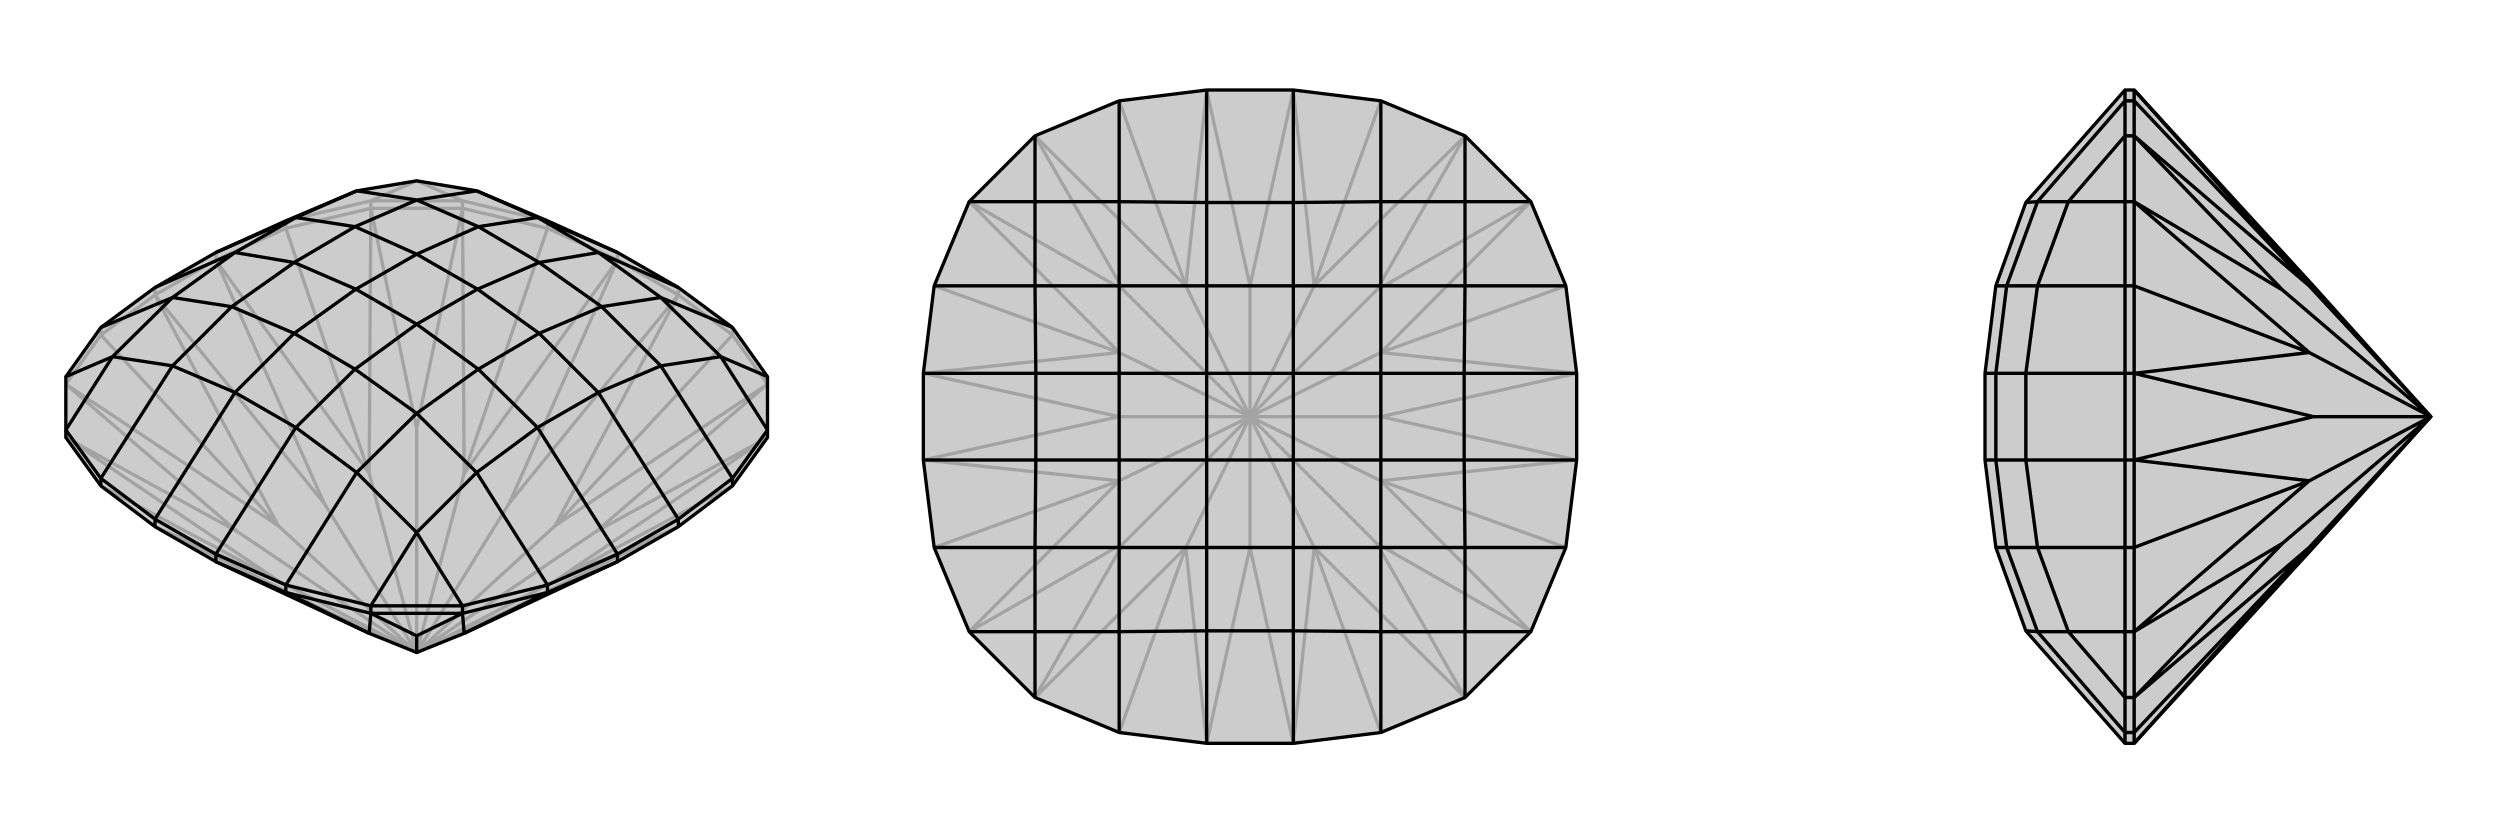
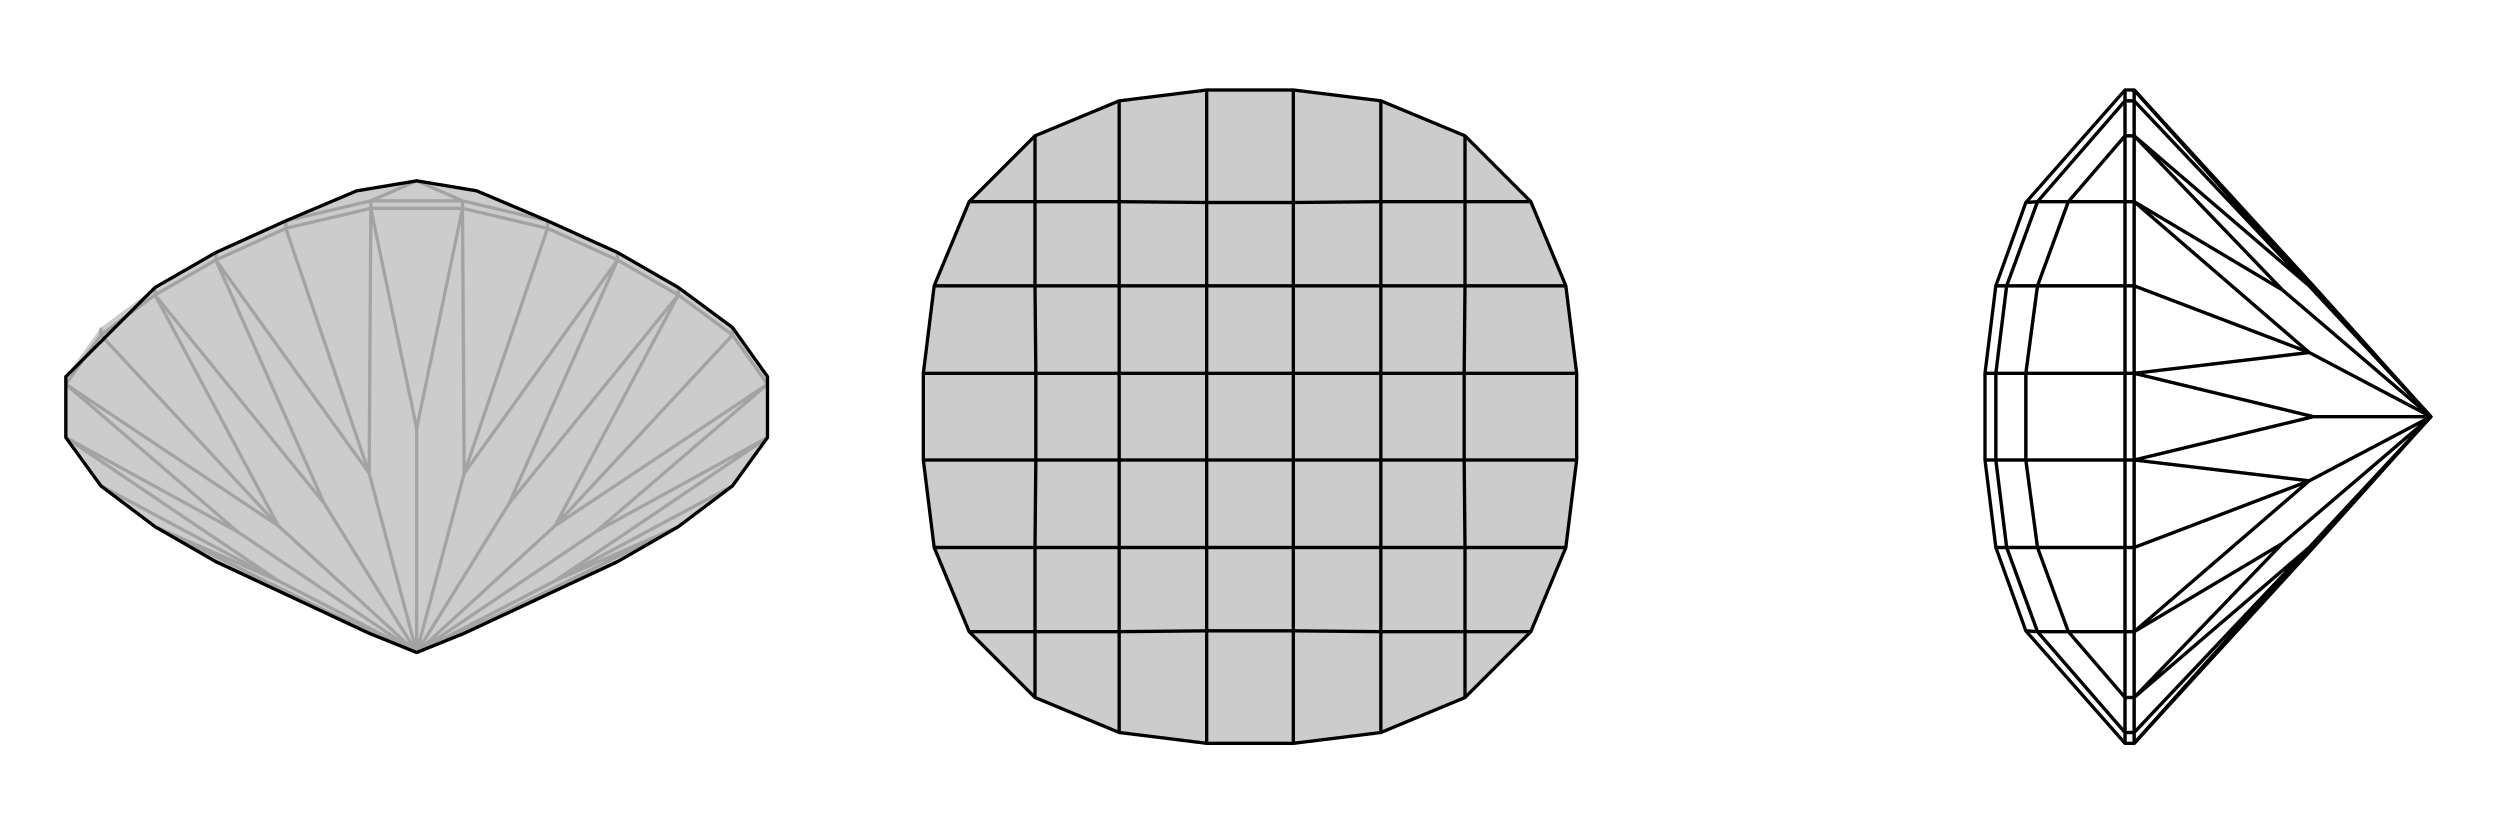
<svg xmlns="http://www.w3.org/2000/svg" viewBox="0 0 3000 1000">
  <g stroke="currentColor" stroke-width="4" fill="none" transform="translate(0 -57)">
    <path fill="currentColor" stroke="none" fill-opacity=".2" d="M557,817L741,731L814,689L879,640L921,582L921,573L921,509L879,450L814,402L741,360L657,322L572,286L500,274L428,286L343,322L259,360L186,402L121,450L79,509L79,573L79,582L121,640L186,689L259,731L443,817L500,840z" />
    <path stroke-opacity=".2" d="M814,411L814,402M741,369L741,360M259,369L259,360M186,411L186,402M879,459L879,450M657,331L657,322M343,331L343,322M121,459L121,450M555,307L555,298M445,307L445,298M500,840L611,789M500,840L611,661M500,840L389,661M500,840L389,789M500,840L666,754M500,840L557,625M500,840L334,688M500,840L334,754M500,840L285,695M500,840L666,688M500,840L715,695M500,840L443,625M500,840L500,571M389,789L259,731M389,789L186,689M611,789L741,731M611,789L814,689M814,411L741,369M611,661L814,411M611,661L741,369M259,369L186,411M389,661L259,369M389,661L186,411M715,695L921,582M715,695L921,518M445,307L555,307M500,571L555,307M500,571L445,307M285,695L79,518M285,695L79,582M186,689L334,754M814,411L879,459M814,411L666,688M259,369L343,331M259,369L443,625M814,689L666,754M741,369L657,331M741,369L557,625M186,411L121,459M186,411L334,688M79,582L334,754M121,640L334,754M879,459L921,518M921,518L666,688M879,459L666,688M343,331L445,307M445,307L443,625M343,331L443,625M921,582L666,754M879,640L666,754M657,331L555,307M555,307L557,625M657,331L557,625M121,459L79,518M79,518L334,688M121,459L334,688M445,298L555,298M343,322L445,298M445,298L500,274M657,322L555,298M555,298L500,274" />
-     <path d="M557,817L741,731L814,689L879,640L921,582L921,573L921,509L879,450L814,402L741,360L657,322L572,286L500,274L428,286L343,322L259,360L186,402L121,450L79,509L79,573L79,582L121,640L186,689L259,731L443,817L500,840z" />
-     <path d="M259,731L259,722M741,731L741,722M814,689L814,680M186,689L186,680M343,768L343,759M657,768L657,759M879,640L879,631M121,640L121,631M445,793L445,784M555,793L555,784M500,840L500,820M555,793L445,793M500,820L445,793M500,820L555,793M741,731L657,768M259,731L343,768M657,768L555,793M555,793L557,817M657,768L557,817M343,768L445,793M445,793L443,817M343,768L443,817M555,784L445,784M921,509L865,485M879,631L921,573M921,573L865,485M657,759L555,784M555,784L500,696M343,759L445,784M445,784L500,696M121,631L79,573M79,573L135,485M79,509L135,485M865,485L793,414M865,485L793,496M500,696L572,624M500,696L428,624M135,485L207,496M135,485L207,414M657,759L741,722M657,759L572,624M121,631L186,680M121,631L207,496M879,450L793,414M879,631L814,680M879,631L793,496M343,759L259,722M343,759L428,624M121,450L207,414M814,402L718,360M741,360L645,318M741,722L814,680M741,722L645,570M814,680L718,528M259,722L186,680M186,680L282,528M259,722L355,570M259,360L355,318M186,402L282,360M572,624L500,553M572,624L645,570M207,496L278,425M207,496L282,528M428,286L500,297M428,286L355,318M793,414L722,425M793,414L718,360M572,286L500,297M572,286L645,318M793,496L722,425M793,496L718,528M428,624L500,553M428,624L355,570M207,414L278,425M207,414L282,360M500,297L426,329M500,297L574,329M722,425L647,372M722,425L647,457M500,553L574,500M500,553L426,500M278,425L353,457M278,425L353,372M718,360L645,318M718,360L647,372M645,318L574,329M645,570L718,528M645,570L574,500M718,528L647,457M282,528L355,570M282,528L353,457M355,570L426,500M355,318L282,360M355,318L426,329M282,360L353,372M574,329L500,362M647,372L573,404M647,372L574,329M647,457L573,404M574,500L500,446M647,457L574,500M426,500L500,446M353,457L427,404M426,500L353,457M426,329L500,362M353,372L427,404M353,372L426,329M573,404L500,362M573,404L500,446M500,446L427,404M500,362L427,404" />
+     <path d="M557,817L741,731L814,689L879,640L921,582L921,573L921,509L879,450L814,402L741,360L657,322L572,286L500,274L428,286L343,322L259,360L186,402L79,509L79,573L79,582L121,640L186,689L259,731L443,817L500,840z" />
  </g>
  <g stroke="currentColor" stroke-width="4" fill="none" transform="translate(1000 0)">
    <path fill="currentColor" stroke="none" fill-opacity=".2" d="M758,163L837,242L879,343L892,448L892,552L879,657L837,758L758,837L657,879L552,892L448,892L343,879L242,837L163,758L121,657L108,552L108,448L121,343L163,242L242,163L343,121L448,108L552,108L657,121z" />
-     <path stroke-opacity=".2" d="M500,500L657,500M500,500L500,343M500,500L343,500M500,500L500,657M500,500L657,423M500,500L423,343M500,500L343,577M500,500L577,657M500,500L423,657M500,500L348,652M500,500L657,577M500,500L652,652M500,500L577,343M500,500L652,348M500,500L343,423M500,500L348,348M500,657L552,892M500,657L448,892M657,500L892,552M657,500L892,448M500,343L552,108M500,343L448,108M343,500L108,448M343,500L108,552M652,652L758,837M652,652L837,758M652,348L837,242M652,348L758,163M348,348L242,163M348,348L163,242M348,652L163,758M348,652L242,837M448,892L423,657M892,552L657,577M552,108L577,343M108,448L343,423M892,448L657,423M448,108L423,343M108,552L343,577M552,892L577,657M242,837L423,657M343,879L423,657M837,758L657,577M879,657L657,577M758,163L577,343M657,121L577,343M163,242L343,423M121,343L343,423M837,242L657,423M879,343L657,423M242,163L423,343M343,121L423,343M163,758L343,577M121,657L343,577M758,837L577,657M657,879L577,657" />
    <path d="M758,163L837,242L879,343L892,448L892,552L879,657L837,758L758,837L657,879L552,892L448,892L343,879L242,837L163,758L121,657L108,552L108,448L121,343L163,242L242,163L343,121L448,108L552,108L657,121z" />
    <path d="M758,163L758,242M837,242L758,242M837,758L758,758M758,837L758,758M242,837L242,758M163,758L242,758M163,242L242,242M242,163L242,242M242,242L242,343M242,242L343,242M758,242L657,242M758,242L758,343M758,758L758,657M758,758L657,758M242,758L343,758M242,758L242,657M879,657L758,657M343,879L343,758M121,343L242,343M657,121L657,242M343,121L343,242M879,343L758,343M657,879L657,758M121,657L242,657M552,108L552,243M448,108L448,243M892,552L757,552M892,448L757,448M448,892L448,757M552,892L552,757M108,448L243,448M108,552L243,552M758,657L657,657M758,657L757,552M343,758L343,657M343,758L448,757M242,343L343,343M242,343L243,448M657,242L657,343M657,242L552,243M343,242L343,343M343,242L448,243M758,343L657,343M758,343L757,448M657,758L657,657M657,758L552,757M242,657L343,657M242,657L243,552M343,343L343,448M343,343L448,343M657,343L552,343M657,343L657,448M657,657L657,552M657,657L552,657M343,657L448,657M343,657L343,552M552,243L448,243M552,243L552,343M448,243L448,343M757,552L757,448M757,552L657,552M757,448L657,448M448,757L552,757M448,757L448,657M552,757L552,657M243,448L243,552M243,448L343,448M243,552L343,552M448,343L448,448M552,343L552,448M552,343L448,343M657,448L552,448M657,552L552,552M657,448L657,552M552,657L552,552M448,657L448,552M552,657L448,657M343,448L448,448M343,552L448,552M343,552L343,448M552,448L448,448M552,448L552,552M552,552L448,552M448,448L448,552" />
  </g>
  <g stroke="currentColor" stroke-width="4" fill="none" transform="translate(2000 0)">
-     <path fill="currentColor" stroke="none" fill-opacity=".2" d="M776,657L561,892L550,892L431,757L395,657L382,552L382,448L395,343L431,243L550,108L561,108L776,343L917,500z" />
    <path stroke-opacity=".2" d="M561,448L550,448M561,552L550,552M561,121L550,121M561,343L550,343M561,657L550,657M561,879L550,879M561,163L550,163M561,242L550,242M561,758L550,758M561,837L550,837M917,500L776,500M917,500L771,343M917,500L771,577M917,500L771,657M917,500L739,652M917,500L771,423M917,500L739,348M561,448L561,552M776,500L561,448M776,500L561,552M561,242L561,163M739,348L561,163M739,348L561,242M561,837L561,758M739,652L561,758M739,652L561,837M561,892L561,879M561,892L771,657M561,448L561,343M561,448L771,423M561,108L561,121M561,108L771,343M561,552L561,657M561,552L771,577M561,879L561,837M561,837L771,657M561,879L771,657M561,343L561,242M561,242L771,423M561,343L771,423M561,121L561,163M561,163L771,343M561,121L771,343M561,657L561,758M561,758L771,577M561,657L771,577M550,837L550,758M550,242L550,163M550,879L550,837M550,837L482,758M550,657L550,758M550,758L482,758M550,343L550,242M550,242L482,242M550,121L550,163M550,163L482,242M482,242L445,343M482,242L445,242M482,758L445,758M482,758L445,657M550,879L550,892M550,879L445,758M550,343L550,448M550,343L445,343M550,121L550,108M550,121L445,242M550,657L550,552M550,657L445,657M550,448L550,552M550,448L431,448M550,552L431,552M445,758L408,657M445,758L431,757M445,343L408,343M445,343L431,448M445,242L408,343M445,242L431,243M445,657L408,657M445,657L431,552M408,343L395,448M408,343L395,343M408,657L395,657M408,657L395,552M431,448L431,552M431,448L395,448M431,552L395,552M395,448L382,448M395,552L382,552M395,552L395,448" />
    <path d="M776,657L561,892L550,892L431,757L395,657L382,552L382,448L395,343L431,243L550,108L561,108L776,343L917,500z" />
    <path d="M561,552L550,552M561,448L550,448M561,879L550,879M561,657L550,657M561,343L550,343M561,121L550,121M561,837L550,837M561,758L550,758M561,242L550,242M561,163L550,163M917,500L776,500M917,500L771,423M917,500L771,657M917,500L771,577M917,500L739,652M917,500L771,343M917,500L739,348M561,552L561,448M776,500L561,552M776,500L561,448M561,758L561,837M739,652L561,837M739,652L561,758M561,163L561,242M739,348L561,242M739,348L561,163M561,552L561,657M561,552L771,577M561,108L561,121M561,108L771,343M561,448L561,343M561,448L771,423M561,892L561,879M561,892L771,657M561,657L561,758M561,758L771,577M561,657L771,577M561,121L561,163M561,163L771,343M561,121L771,343M561,343L561,242M561,242L771,423M561,343L771,423M561,879L561,837M561,837L771,657M561,879L771,657M550,163L550,242M550,758L550,837M550,121L550,163M550,163L482,242M550,343L550,242M550,242L482,242M550,657L550,758M550,758L482,758M550,879L550,837M550,837L482,758M482,242L445,242M482,242L445,343M482,758L445,657M482,758L445,758M550,657L550,552M550,657L445,657M550,121L550,108M550,121L445,242M550,343L550,448M550,343L445,343M550,879L550,892M550,879L445,758M550,552L550,448M550,552L431,552M550,448L431,448M445,657L408,657M445,657L431,552M445,242L408,343M445,242L431,243M445,343L408,343M445,343L431,448M445,758L408,657M445,758L431,757M408,343L395,343M408,343L395,448M408,657L395,552M408,657L395,657M431,552L431,448M431,552L395,552M431,448L395,448M395,448L382,448M395,552L382,552M395,448L395,552" />
  </g>
</svg>